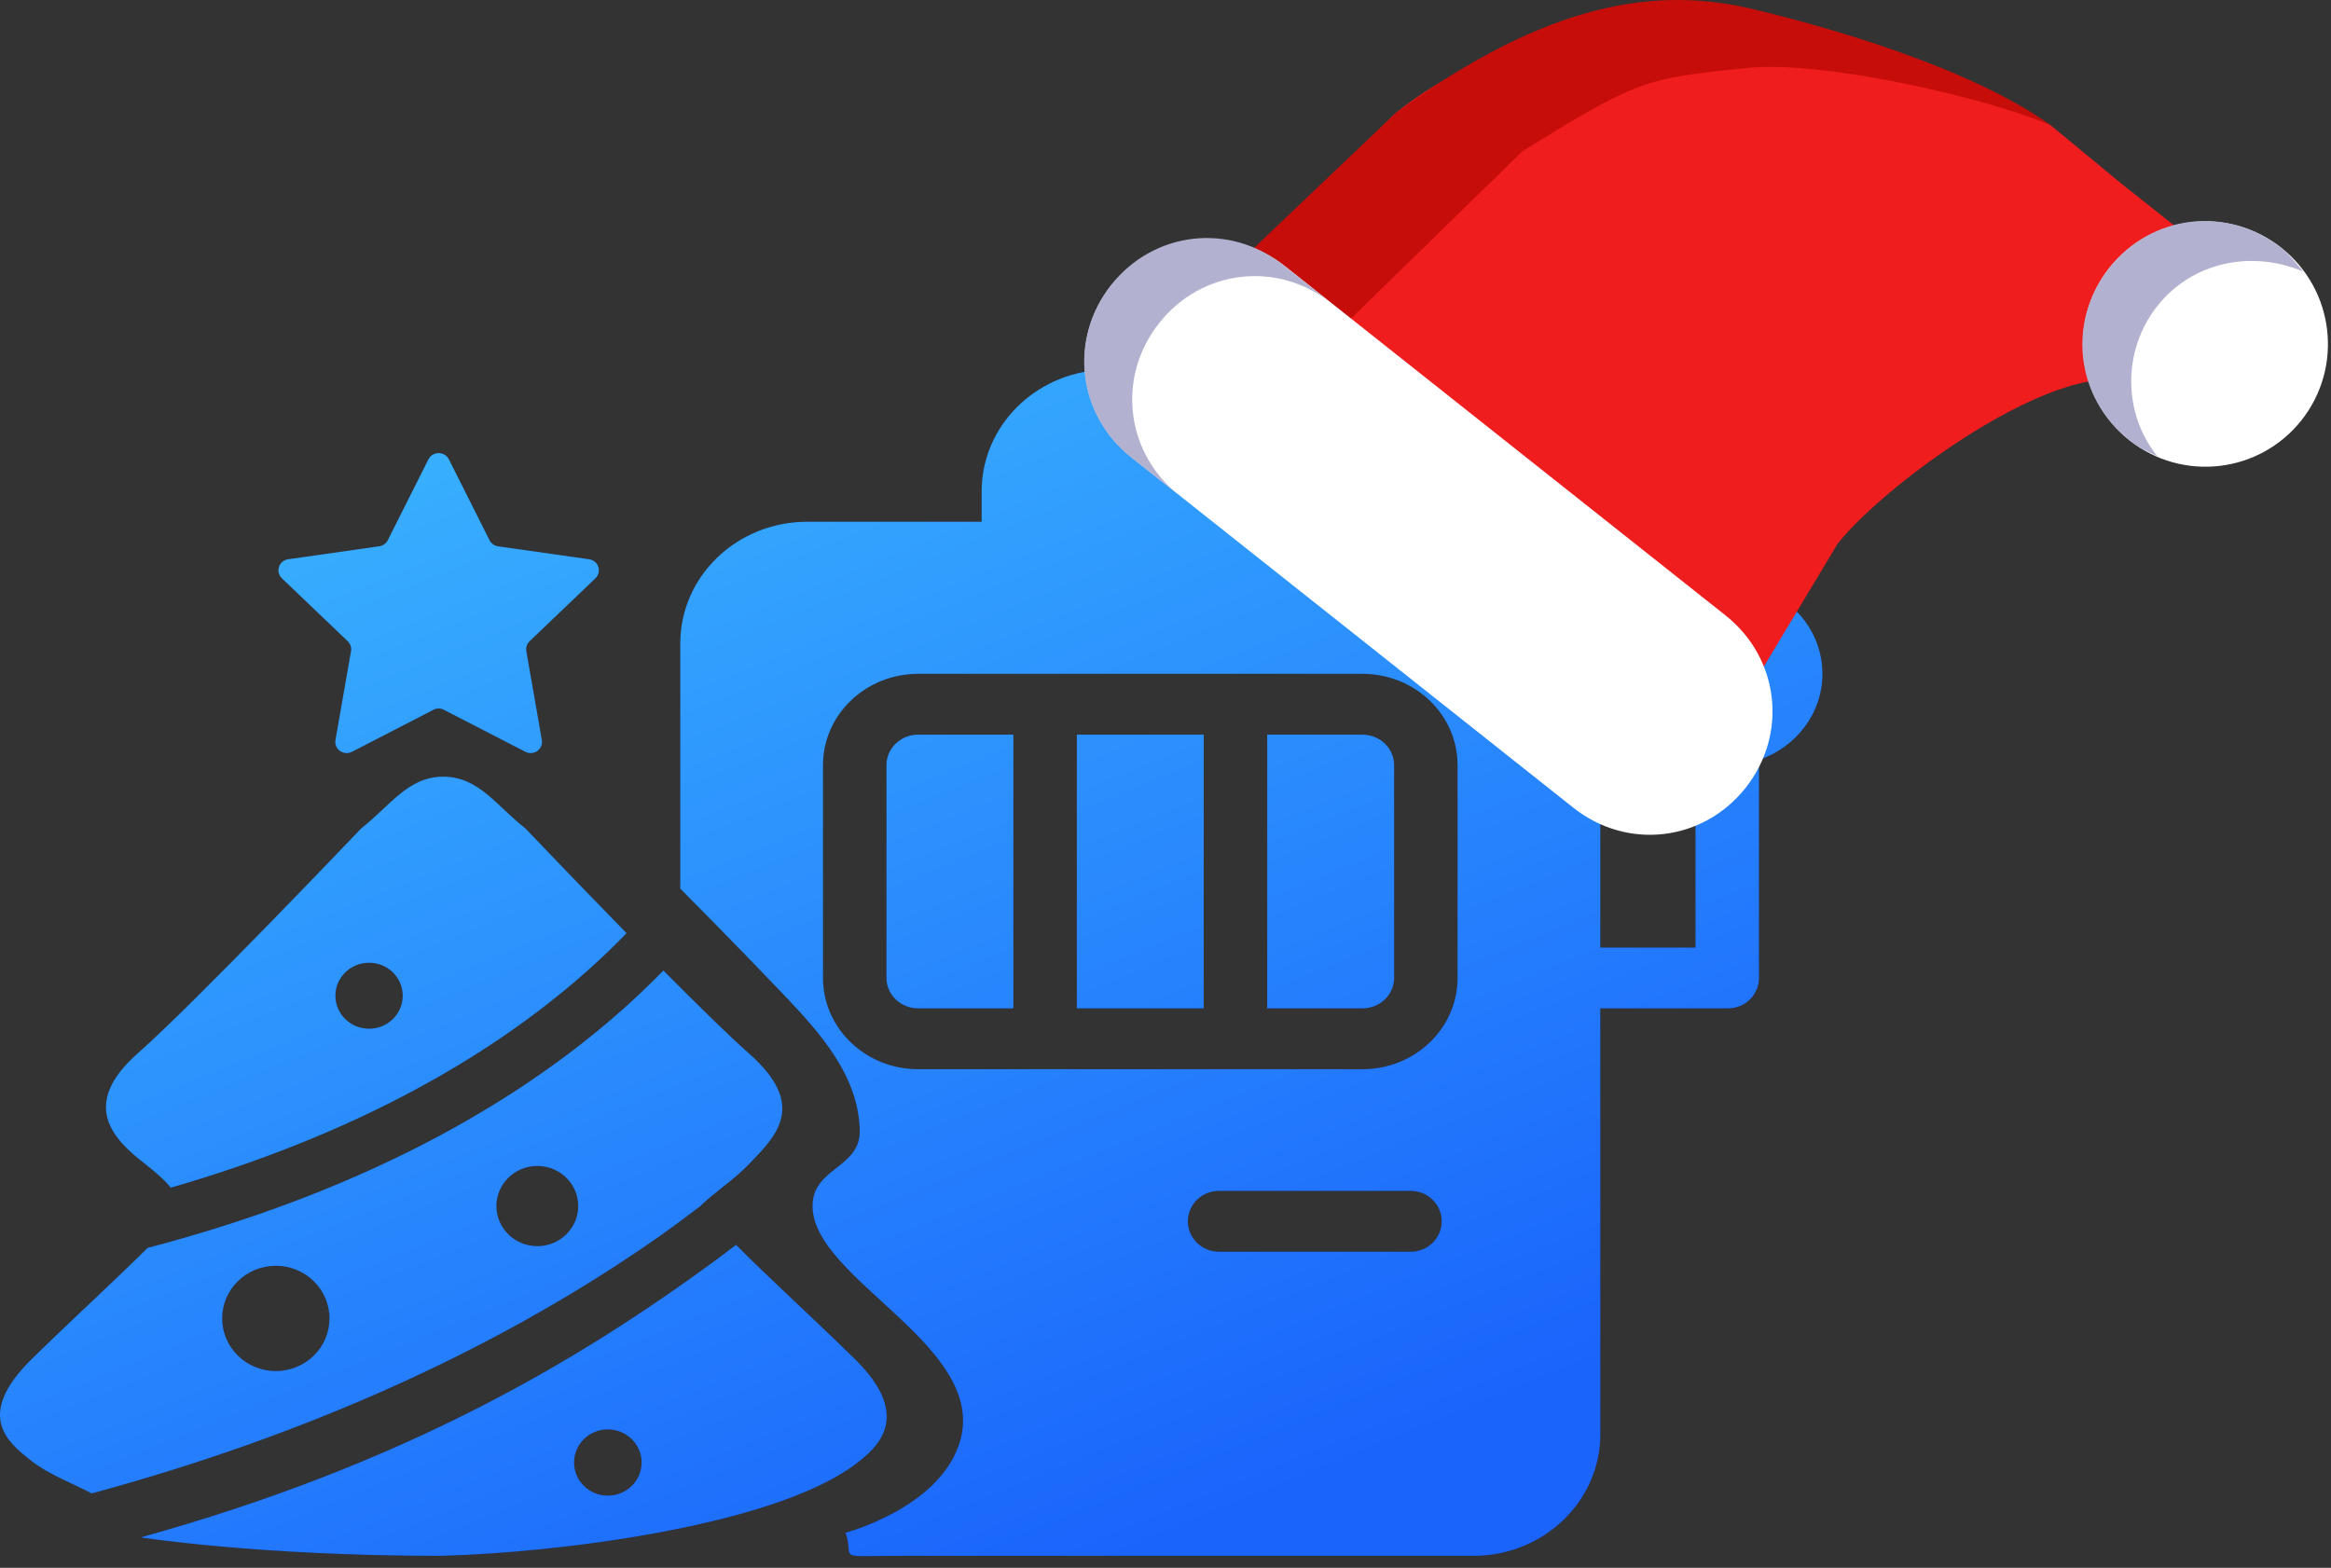
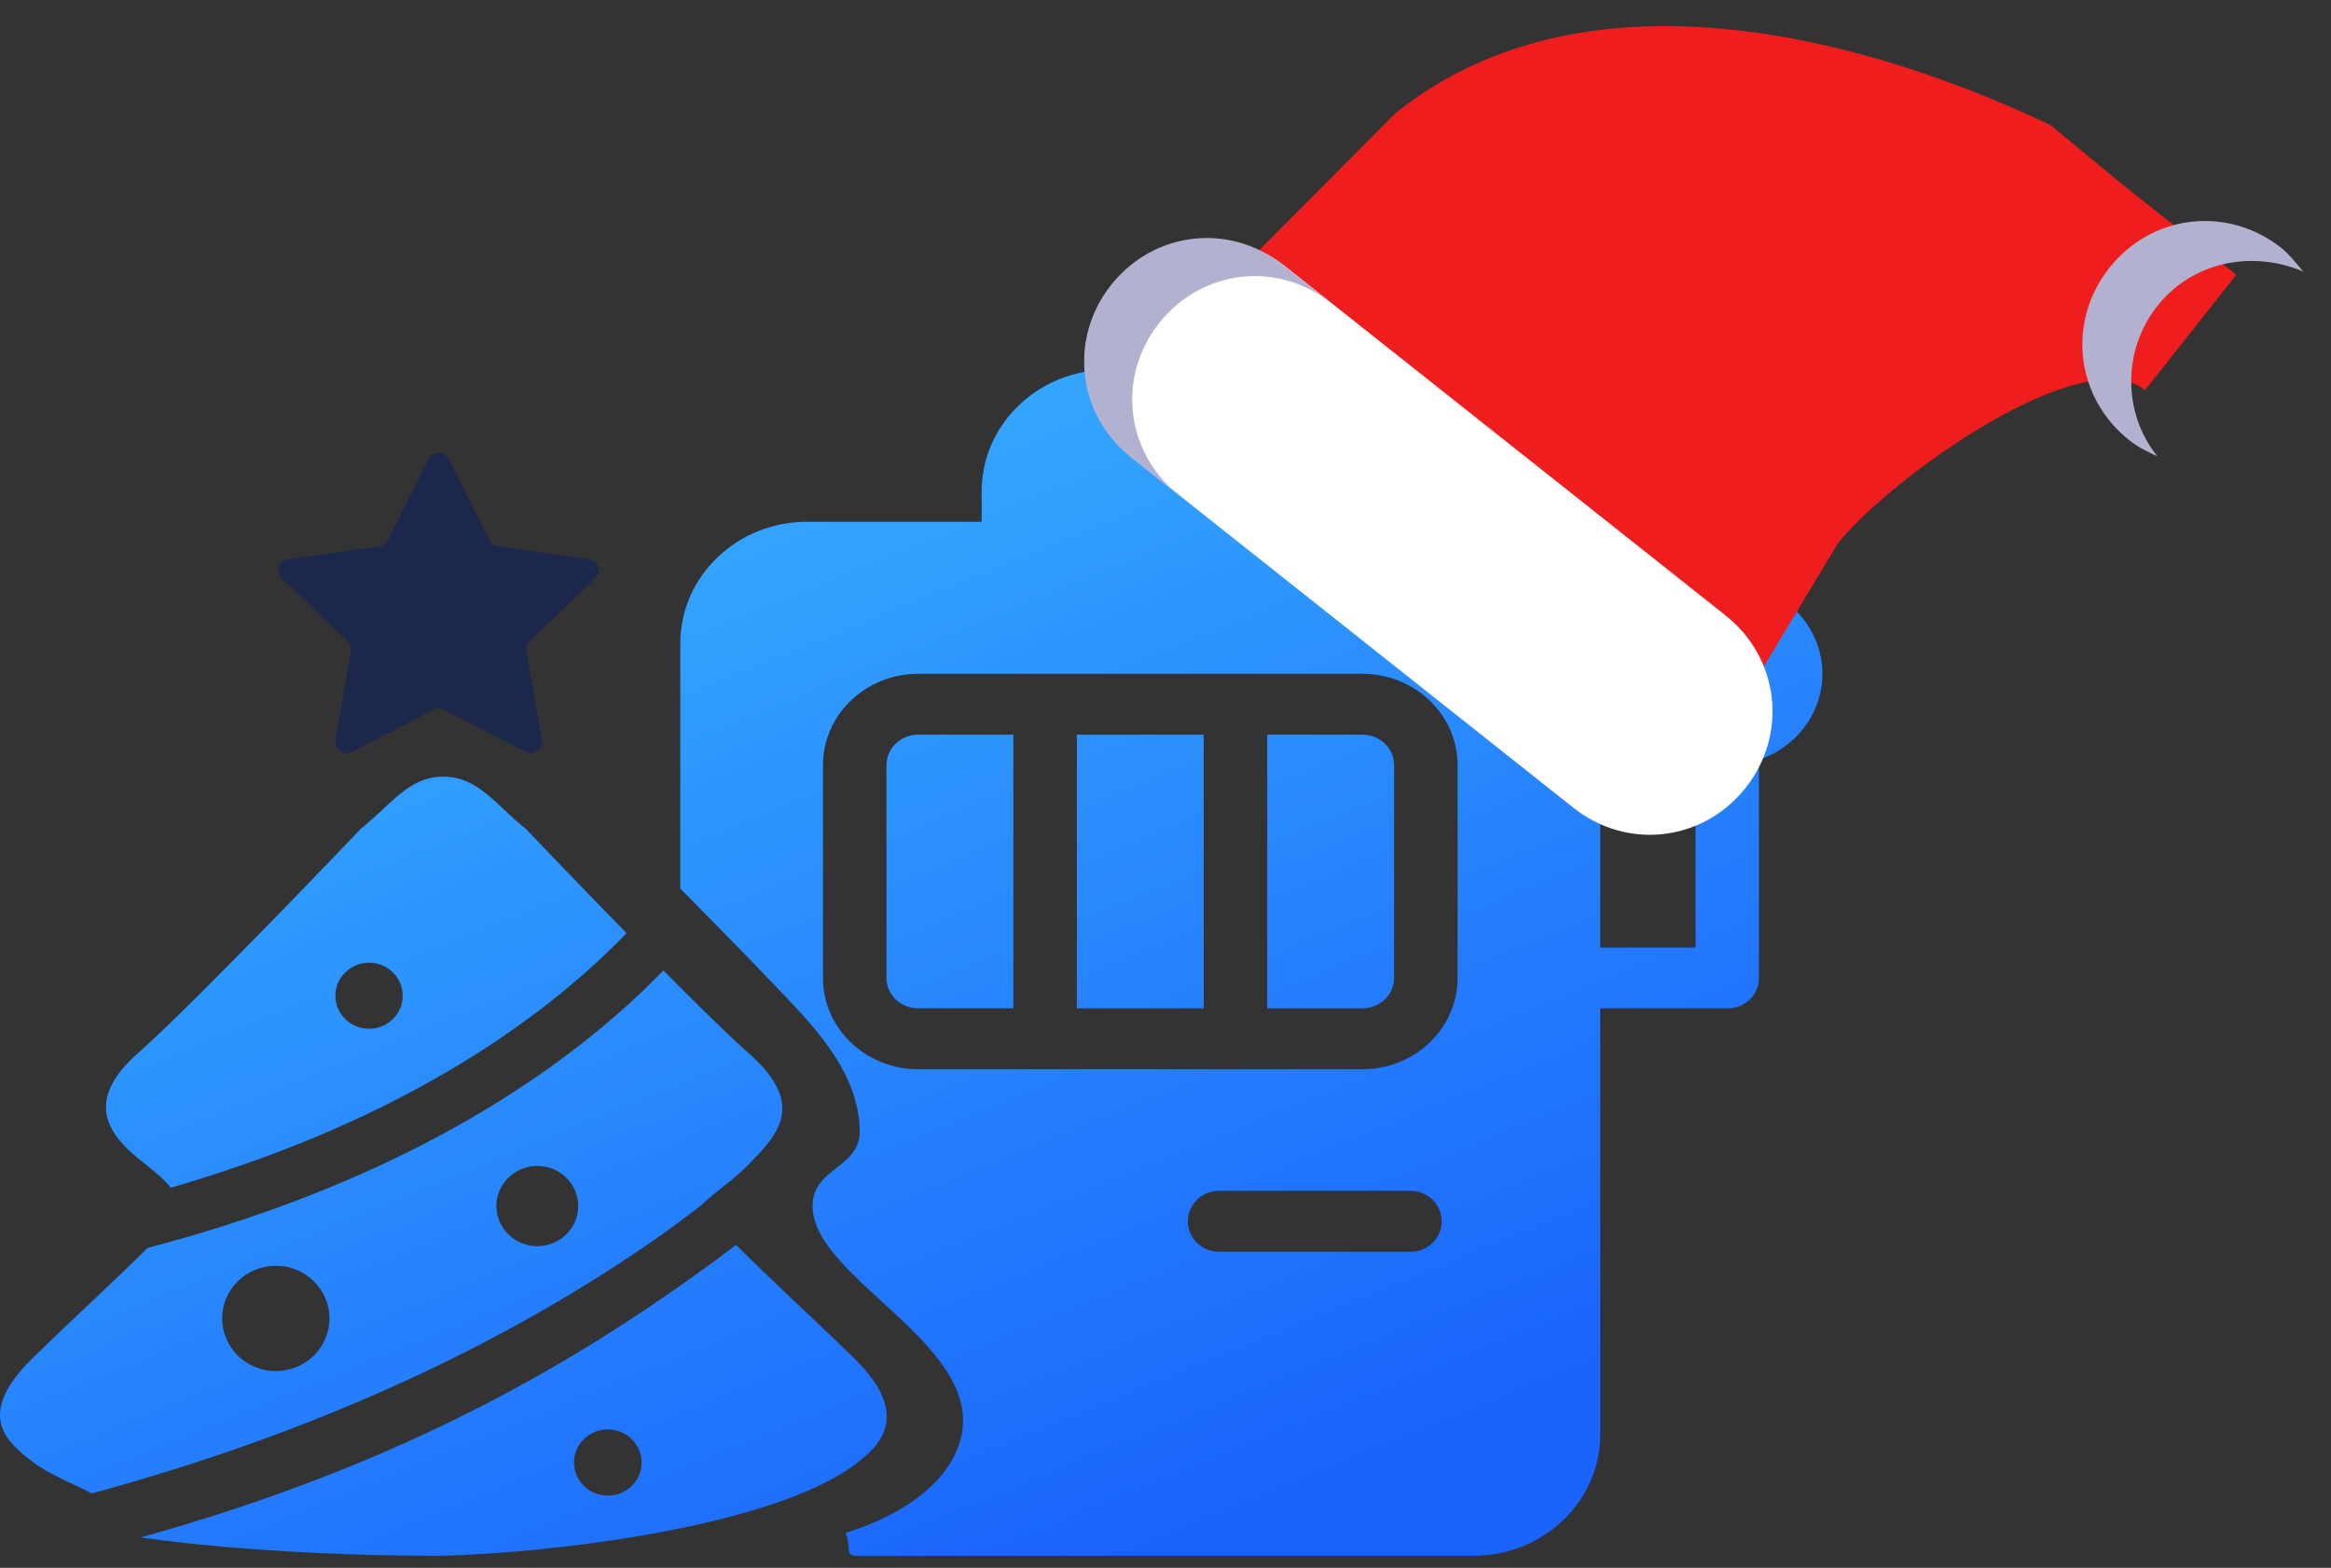
<svg xmlns="http://www.w3.org/2000/svg" width="55" height="37" viewBox="0 0 55 37" fill="none">
  <rect x="0" y="0" width="55" height="37" fill="#333333" stroke="none" />
  <path d="M27.654 8.724C29.308 8.724 30.648 10.01 30.648 11.595L30.648 12.313L34.766 12.313C36.419 12.313 37.76 13.598 37.76 15.184L37.759 22.362H40.005L40.005 17.933C39.133 17.637 38.508 16.839 38.508 15.902C38.508 14.713 39.514 13.749 40.754 13.749C41.995 13.749 43 14.713 43 15.902C43 16.839 42.375 17.637 41.503 17.933L41.503 23.063L41.503 23.072C41.503 23.075 41.503 23.077 41.503 23.08C41.503 23.476 41.175 23.797 40.771 23.797L37.759 23.797L37.76 33.846C37.76 35.432 36.419 36.717 34.766 36.717H21.29C19.636 36.717 20.175 36.827 19.952 36.171C19.952 36.171 22.115 35.601 22.627 34.093C23.407 31.797 19.172 30.212 19.172 28.462C19.172 27.545 20.317 27.574 20.286 26.657C20.244 25.39 19.385 24.413 18.503 23.486C17.407 22.335 16.051 20.971 16.051 20.971V15.184C16.051 13.598 17.391 12.313 19.045 12.313L23.162 12.313L23.162 11.595C23.162 10.061 24.418 8.807 25.998 8.728L26.157 8.724H27.654ZM33.285 28.104H28.76C28.356 28.104 28.028 28.425 28.028 28.822C28.028 29.218 28.356 29.54 28.76 29.54H33.285C33.689 29.54 34.017 29.218 34.017 28.822C34.017 28.425 33.689 28.104 33.285 28.104ZM32.145 15.902H21.665C20.425 15.902 19.419 16.866 19.419 18.055V23.08C19.419 24.269 20.425 25.233 21.665 25.233H32.145C33.386 25.233 34.391 24.269 34.391 23.08V18.055C34.391 16.866 33.386 15.902 32.145 15.902ZM23.911 17.337L23.911 17.354V23.781C23.911 23.786 23.911 23.792 23.911 23.797L21.665 23.797C21.252 23.797 20.916 23.476 20.916 23.08V18.055C20.916 17.659 21.252 17.337 21.665 17.337L23.911 17.337ZM28.403 17.337L28.402 17.354V23.781C28.402 23.786 28.402 23.792 28.403 23.797L25.407 23.797L25.408 23.781V17.354C25.408 17.348 25.408 17.343 25.408 17.337H28.403ZM32.145 17.337C32.559 17.337 32.894 17.659 32.894 18.055V23.08C32.894 23.476 32.559 23.797 32.145 23.797L29.899 23.797L29.9 23.781V17.354C29.9 17.348 29.9 17.343 29.899 17.337L32.145 17.337Z" fill="#1C274C" />
  <path d="M27.654 8.724C29.308 8.724 30.648 10.01 30.648 11.595L30.648 12.313L34.766 12.313C36.419 12.313 37.76 13.598 37.76 15.184L37.759 22.362H40.005L40.005 17.933C39.133 17.637 38.508 16.839 38.508 15.902C38.508 14.713 39.514 13.749 40.754 13.749C41.995 13.749 43 14.713 43 15.902C43 16.839 42.375 17.637 41.503 17.933L41.503 23.063L41.503 23.072C41.503 23.075 41.503 23.077 41.503 23.08C41.503 23.476 41.175 23.797 40.771 23.797L37.759 23.797L37.76 33.846C37.76 35.432 36.419 36.717 34.766 36.717H21.29C19.636 36.717 20.175 36.827 19.952 36.171C19.952 36.171 22.115 35.601 22.627 34.093C23.407 31.797 19.172 30.212 19.172 28.462C19.172 27.545 20.317 27.574 20.286 26.657C20.244 25.39 19.385 24.413 18.503 23.486C17.407 22.335 16.051 20.971 16.051 20.971V15.184C16.051 13.598 17.391 12.313 19.045 12.313L23.162 12.313L23.162 11.595C23.162 10.061 24.418 8.807 25.998 8.728L26.157 8.724H27.654ZM33.285 28.104H28.76C28.356 28.104 28.028 28.425 28.028 28.822C28.028 29.218 28.356 29.54 28.76 29.54H33.285C33.689 29.54 34.017 29.218 34.017 28.822C34.017 28.425 33.689 28.104 33.285 28.104ZM32.145 15.902H21.665C20.425 15.902 19.419 16.866 19.419 18.055V23.08C19.419 24.269 20.425 25.233 21.665 25.233H32.145C33.386 25.233 34.391 24.269 34.391 23.08V18.055C34.391 16.866 33.386 15.902 32.145 15.902ZM23.911 17.337L23.911 17.354V23.781C23.911 23.786 23.911 23.792 23.911 23.797L21.665 23.797C21.252 23.797 20.916 23.476 20.916 23.08V18.055C20.916 17.659 21.252 17.337 21.665 17.337L23.911 17.337ZM28.403 17.337L28.402 17.354V23.781C28.402 23.786 28.402 23.792 28.403 23.797L25.407 23.797L25.408 23.781V17.354C25.408 17.348 25.408 17.343 25.408 17.337H28.403ZM32.145 17.337C32.559 17.337 32.894 17.659 32.894 18.055V23.08C32.894 23.476 32.559 23.797 32.145 23.797L29.899 23.797L29.9 23.781V17.354C29.9 17.348 29.9 17.343 29.899 17.337L32.145 17.337Z" fill="url(#paint0_linear_4453_269)" />
  <path d="M3.389 27.442C3.67 27.662 3.889 27.849 4.029 28.029C8.347 26.781 11.296 25.03 13.283 23.402C13.863 22.926 14.359 22.462 14.784 22.022C13.528 20.738 12.4 19.553 12.4 19.553C11.707 19.009 11.291 18.329 10.459 18.329C9.628 18.329 9.212 19.009 8.519 19.553C8.519 19.553 4.636 23.633 3.25 24.858C1.864 26.082 2.696 26.898 3.389 27.442ZM8.708 22.72C9.147 22.72 9.502 23.069 9.502 23.498C9.502 23.929 9.147 24.277 8.708 24.277C8.27 24.277 7.914 23.929 7.914 23.498C7.914 23.069 8.27 22.72 8.708 22.72Z" fill="#1C274C" />
  <path d="M3.389 27.442C3.67 27.662 3.889 27.849 4.029 28.029C8.347 26.781 11.296 25.03 13.283 23.402C13.863 22.926 14.359 22.462 14.784 22.022C13.528 20.738 12.4 19.553 12.4 19.553C11.707 19.009 11.291 18.329 10.459 18.329C9.628 18.329 9.212 19.009 8.519 19.553C8.519 19.553 4.636 23.633 3.25 24.858C1.864 26.082 2.696 26.898 3.389 27.442ZM8.708 22.72C9.147 22.72 9.502 23.069 9.502 23.498C9.502 23.929 9.147 24.277 8.708 24.277C8.27 24.277 7.914 23.929 7.914 23.498C7.914 23.069 8.27 22.72 8.708 22.72Z" fill="url(#paint1_linear_4453_269)" />
  <path d="M16.525 28.462C16.872 28.122 17.296 27.862 17.669 27.476C18.328 26.796 19.055 26.082 17.669 24.858C17.2 24.444 16.445 23.702 15.652 22.903C15.203 23.365 14.685 23.849 14.083 24.341C11.829 26.19 8.441 28.15 3.481 29.45C2.803 30.131 1.701 31.138 0.755 32.066C-0.632 33.426 0.213 34.062 0.755 34.487C1.143 34.791 1.711 35.007 2.164 35.244C7.437 33.814 11.493 31.845 14.547 29.86C15.348 29.338 15.857 28.976 16.525 28.462ZM6.508 32.356C5.809 32.356 5.242 31.8 5.242 31.113C5.242 30.428 5.809 29.872 6.508 29.872C7.207 29.872 7.774 30.428 7.774 31.113C7.775 31.8 7.207 32.356 6.508 32.356ZM12.678 29.408C12.145 29.408 11.713 28.985 11.713 28.461C11.713 27.94 12.145 27.516 12.678 27.516C13.211 27.516 13.643 27.94 13.643 28.461C13.643 28.985 13.211 29.408 12.678 29.408Z" fill="#1C274C" />
  <path d="M16.525 28.462C16.872 28.122 17.296 27.862 17.669 27.476C18.328 26.796 19.055 26.082 17.669 24.858C17.2 24.444 16.445 23.702 15.652 22.903C15.203 23.365 14.685 23.849 14.083 24.341C11.829 26.19 8.441 28.15 3.481 29.45C2.803 30.131 1.701 31.138 0.755 32.066C-0.632 33.426 0.213 34.062 0.755 34.487C1.143 34.791 1.711 35.007 2.164 35.244C7.437 33.814 11.493 31.845 14.547 29.86C15.348 29.338 15.857 28.976 16.525 28.462ZM6.508 32.356C5.809 32.356 5.242 31.8 5.242 31.113C5.242 30.428 5.809 29.872 6.508 29.872C7.207 29.872 7.774 30.428 7.774 31.113C7.775 31.8 7.207 32.356 6.508 32.356ZM12.678 29.408C12.145 29.408 11.713 28.985 11.713 28.461C11.713 27.94 12.145 27.516 12.678 27.516C13.211 27.516 13.643 27.94 13.643 28.461C13.643 28.985 13.211 29.408 12.678 29.408Z" fill="url(#paint2_linear_4453_269)" />
  <path d="M8.205 15.133C8.268 15.194 8.297 15.281 8.282 15.367L7.915 17.464C7.898 17.563 7.939 17.663 8.022 17.722C8.105 17.781 8.214 17.789 8.305 17.742L10.225 16.752C10.303 16.711 10.397 16.711 10.475 16.752L12.396 17.742C12.486 17.789 12.596 17.781 12.679 17.722C12.761 17.663 12.803 17.563 12.785 17.464L12.419 15.367C12.403 15.281 12.432 15.194 12.496 15.133L14.049 13.648C14.122 13.577 14.149 13.473 14.117 13.377C14.086 13.282 14.002 13.212 13.9 13.198L11.753 12.893C11.666 12.88 11.59 12.826 11.551 12.749L10.591 10.839C10.546 10.749 10.452 10.693 10.351 10.693C10.248 10.693 10.155 10.749 10.109 10.839L9.149 12.749C9.11 12.826 9.034 12.88 8.947 12.892L6.8 13.198C6.699 13.212 6.614 13.282 6.583 13.377C6.552 13.473 6.578 13.577 6.651 13.648L8.205 15.133Z" fill="#1C274C" />
-   <path d="M8.205 15.133C8.268 15.194 8.297 15.281 8.282 15.367L7.915 17.464C7.898 17.563 7.939 17.663 8.022 17.722C8.105 17.781 8.214 17.789 8.305 17.742L10.225 16.752C10.303 16.711 10.397 16.711 10.475 16.752L12.396 17.742C12.486 17.789 12.596 17.781 12.679 17.722C12.761 17.663 12.803 17.563 12.785 17.464L12.419 15.367C12.403 15.281 12.432 15.194 12.496 15.133L14.049 13.648C14.122 13.577 14.149 13.473 14.117 13.377C14.086 13.282 14.002 13.212 13.9 13.198L11.753 12.893C11.666 12.88 11.59 12.826 11.551 12.749L10.591 10.839C10.546 10.749 10.452 10.693 10.351 10.693C10.248 10.693 10.155 10.749 10.109 10.839L9.149 12.749C9.11 12.826 9.034 12.88 8.947 12.892L6.8 13.198C6.699 13.212 6.614 13.282 6.583 13.377C6.552 13.473 6.578 13.577 6.651 13.648L8.205 15.133Z" fill="url(#paint3_linear_4453_269)" />
-   <path d="M20.164 32.066C19.183 31.104 18.036 30.059 17.367 29.377C17.216 29.491 17.07 29.605 16.914 29.72C13.66 32.111 9.57 34.545 3.32 36.282C3.32 36.282 6.093 36.717 10.39 36.717C13.163 36.649 18.224 36.011 20.164 34.569C20.717 34.158 21.55 33.426 20.164 32.066ZM14.341 35.296C13.901 35.296 13.545 34.947 13.545 34.515C13.545 34.083 13.901 33.733 14.341 33.733C14.782 33.733 15.139 34.083 15.139 34.515C15.139 34.947 14.782 35.296 14.341 35.296Z" fill="#1C274C" />
  <path d="M20.164 32.066C19.183 31.104 18.036 30.059 17.367 29.377C17.216 29.491 17.07 29.605 16.914 29.72C13.66 32.111 9.57 34.545 3.32 36.282C3.32 36.282 6.093 36.717 10.39 36.717C13.163 36.649 18.224 36.011 20.164 34.569C20.717 34.158 21.55 33.426 20.164 32.066ZM14.341 35.296C13.901 35.296 13.545 34.947 13.545 34.515C13.545 34.083 13.901 33.733 14.341 33.733C14.782 33.733 15.139 34.083 15.139 34.515C15.139 34.947 14.782 35.296 14.341 35.296Z" fill="url(#paint4_linear_4453_269)" />
  <path d="M48.383 2.953L50.046 4.327L52.766 6.484L50.613 9.207C49.117 8.021 44.546 11.329 43.362 12.827L41.298 16.263L41.076 15.673L29.289 6.326L32.922 2.675C37.552 -1.045 44.38 1.044 48.383 2.953Z" fill="#EF1D1D" />
-   <path d="M48.383 2.953C46.781 2.273 42.913 1.409 41.208 1.607C38.808 1.844 38.642 1.89 35.925 3.566L31.512 7.873L29.181 6.24L32.923 2.675C36.598 -0.023 39.163 -0.306 41.36 0.215C43.052 0.617 46.452 1.57 48.383 2.953Z" fill="#C60D09" />
-   <path d="M50.243 10.389C48.991 9.396 48.78 7.576 49.77 6.322C50.761 5.069 52.579 4.858 53.831 5.85C55.083 6.843 55.294 8.664 54.304 9.917C53.313 11.17 51.495 11.382 50.243 10.389Z" fill="white" />
  <path d="M53.829 5.852C54.01 5.996 54.155 6.185 54.346 6.41C53.134 5.892 51.727 6.179 50.902 7.222C50.077 8.266 50.084 9.749 50.902 10.767C50.685 10.668 50.468 10.57 50.241 10.39C48.972 9.384 48.764 7.594 49.768 6.324C50.773 5.053 52.559 4.846 53.829 5.852Z" fill="#B2B1CF" />
  <path d="M30.331 6.291L40.715 14.524C41.984 15.531 42.192 17.321 41.188 18.592C40.183 19.863 38.396 20.07 37.126 19.064L26.698 10.794C25.428 9.787 25.22 7.998 26.225 6.727C27.275 5.492 29.062 5.284 30.331 6.291Z" fill="white" />
  <path d="M30.277 6.254L31.41 7.153C30.141 6.146 28.354 6.354 27.35 7.625C26.345 8.895 26.553 10.684 27.823 11.691L26.689 10.792C25.42 9.786 25.212 7.997 26.217 6.726C27.221 5.455 29.008 5.248 30.277 6.254Z" fill="#B2B1CF" />
  <defs>
    <linearGradient id="paint0_linear_4453_269" x1="12.156" y1="-1.65413e-07" x2="27.083" y2="36.5" gradientUnits="userSpaceOnUse">
      <stop stop-color="#41C6FF" />
      <stop offset="1" stop-color="#1A64FC" />
    </linearGradient>
    <linearGradient id="paint1_linear_4453_269" x1="12.156" y1="-1.65413e-07" x2="27.083" y2="36.5" gradientUnits="userSpaceOnUse">
      <stop stop-color="#41C6FF" />
      <stop offset="1" stop-color="#1A64FC" />
    </linearGradient>
    <linearGradient id="paint2_linear_4453_269" x1="12.156" y1="-1.65413e-07" x2="27.083" y2="36.5" gradientUnits="userSpaceOnUse">
      <stop stop-color="#41C6FF" />
      <stop offset="1" stop-color="#1A64FC" />
    </linearGradient>
    <linearGradient id="paint3_linear_4453_269" x1="12.156" y1="-1.65413e-07" x2="27.083" y2="36.5" gradientUnits="userSpaceOnUse">
      <stop stop-color="#41C6FF" />
      <stop offset="1" stop-color="#1A64FC" />
    </linearGradient>
    <linearGradient id="paint4_linear_4453_269" x1="12.156" y1="-1.65413e-07" x2="27.083" y2="36.5" gradientUnits="userSpaceOnUse">
      <stop stop-color="#41C6FF" />
      <stop offset="1" stop-color="#1A64FC" />
    </linearGradient>
  </defs>
</svg>